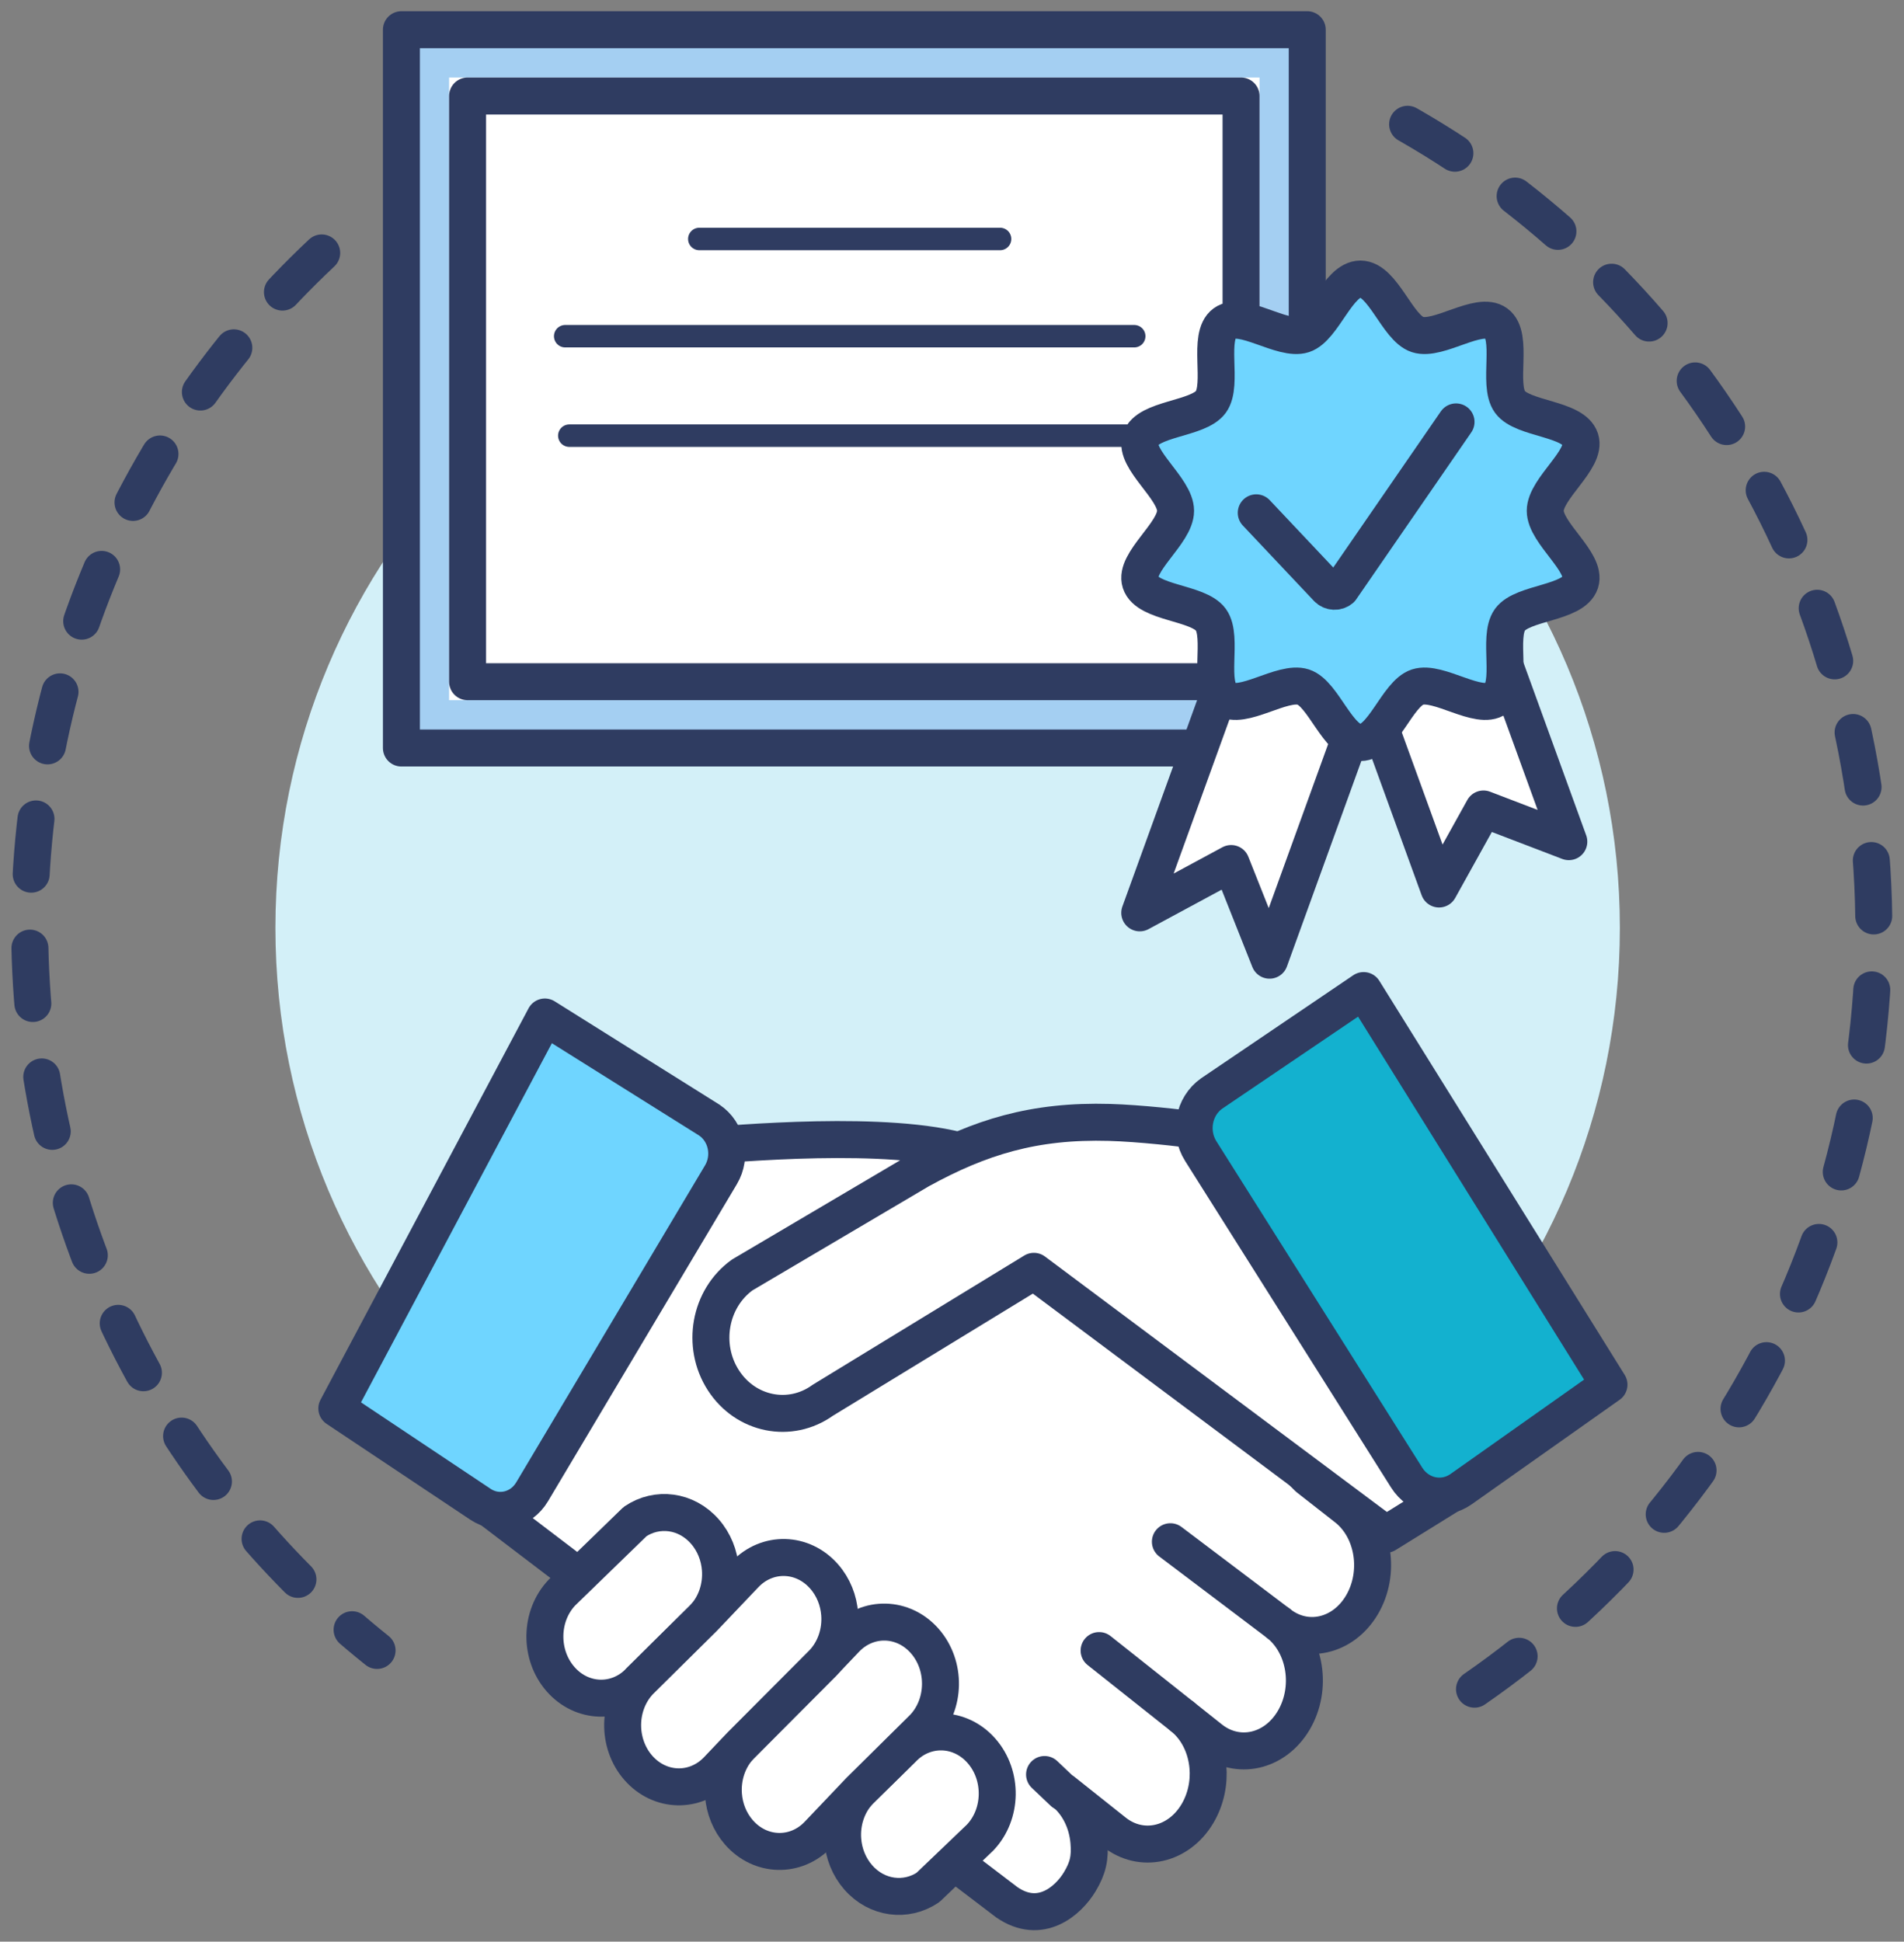
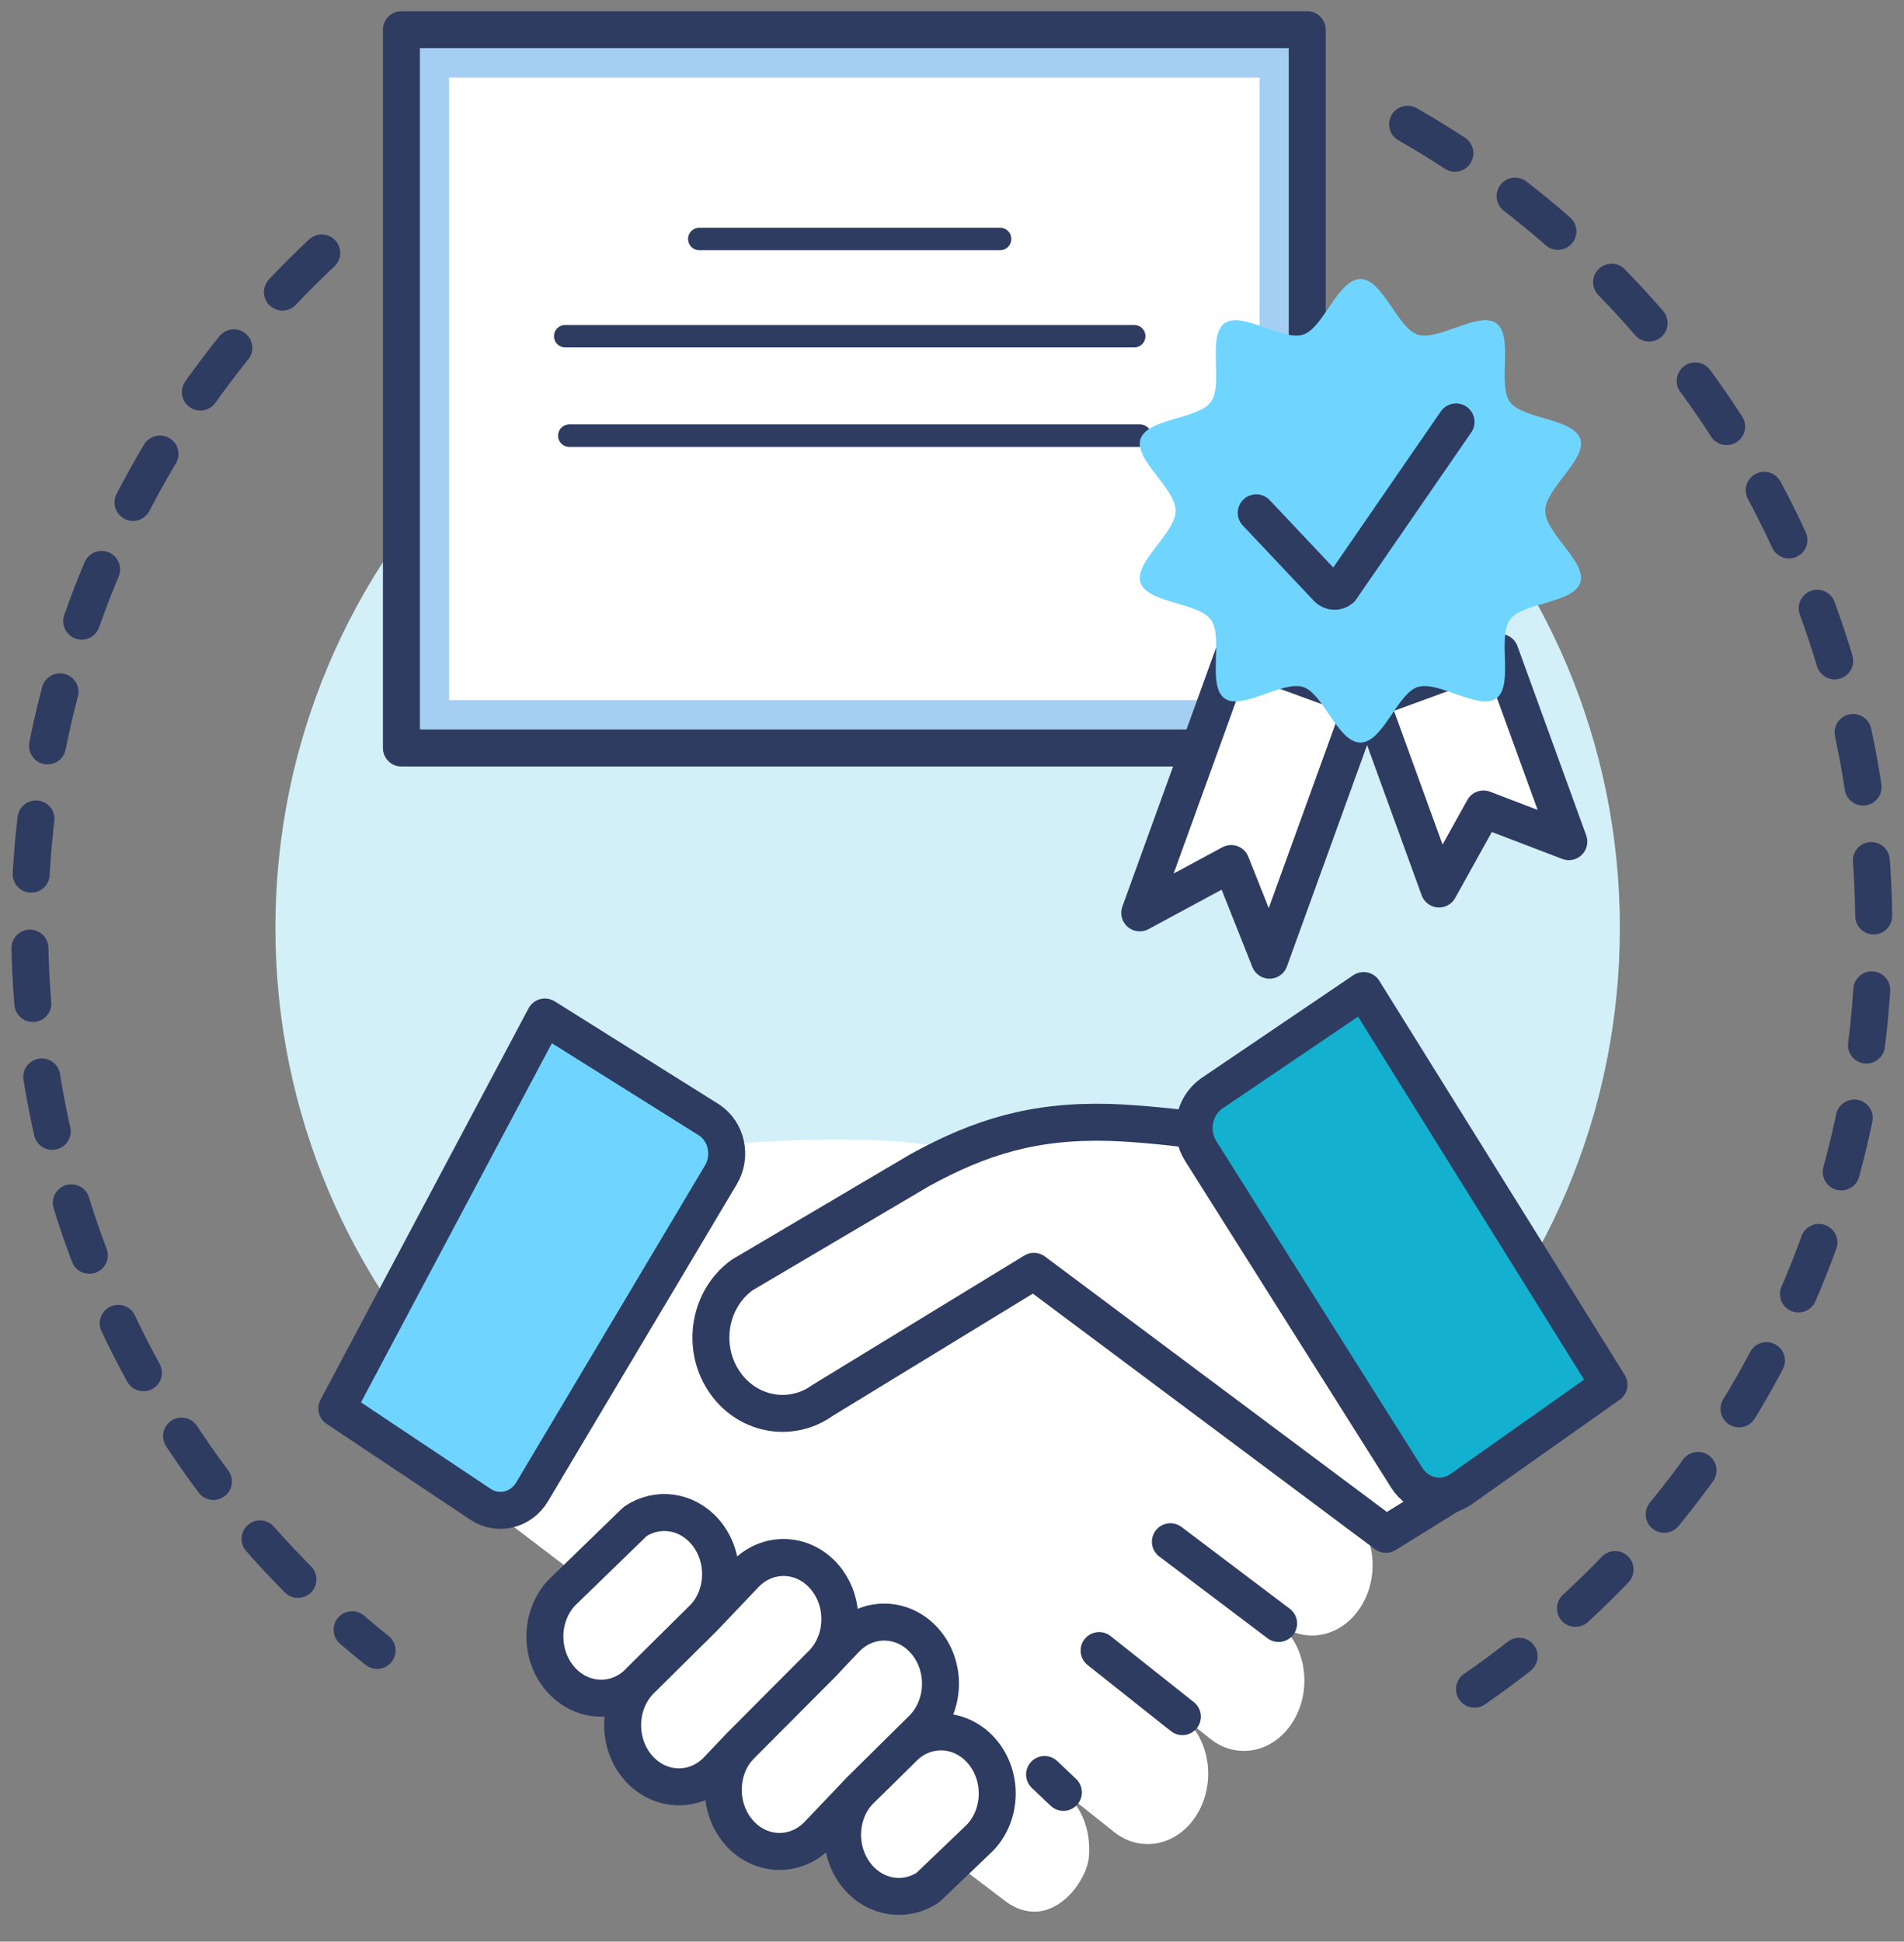
<svg xmlns="http://www.w3.org/2000/svg" width="103px" height="105px" viewBox="0 0 103 105" version="1.1">
  <rect x="0" y="0" width="103" height="105" fill="#808080" stroke="none" />
  <title>Group 76</title>
  <desc>Created with Sketch.</desc>
  <g id="Page-1" stroke="none" stroke-width="1" fill="none" fill-rule="evenodd">
    <g id="02-About" transform="translate(-572, -1428)">
      <g id="Group-26" transform="translate(572, 1429)">
        <g id="Group-76" transform="translate(1, 0)">
          <path d="M13.899,49.176 C13.899,29.052 30.18,12.739 50.264,12.739 C70.348,12.739 86.629,29.052 86.629,49.176 C86.629,69.3 70.348,85.613 50.264,85.613 C30.18,85.613 13.899,69.3 13.899,49.176" id="Fill-1" fill="#D3F0F8" />
          <path d="M16.403,12.678 C5.915,22.524 -0.267,36.814 0.706,52.31 C1.628,66.973 8.771,79.76 19.398,88.252" id="Stroke-3" stroke="#2F3C61" stroke-width="2" stroke-linecap="round" stroke-linejoin="round" stroke-dasharray="3,4" />
          <path d="M78.765,90.347 C92.71,80.713 101.408,64.2 100.267,46.029 C99.155,28.338 88.986,13.377 74.57,5.396" id="Stroke-5" stroke="#2F3C61" stroke-width="2" stroke-linecap="round" stroke-linejoin="round" stroke-dasharray="3,4" />
          <path d="M72.676,85.79 C71.657,87.513 69.639,87.963 68.168,86.794 C69.639,87.963 70.005,90.309 68.986,92.032 C67.967,93.755 65.948,94.204 64.478,93.035 L62.964,91.832 C63.775,92.477 64.251,93.479 64.343,94.538 C64.418,95.399 64.238,96.297 63.782,97.069 C62.763,98.793 60.744,99.242 59.274,98.073 L56.526,95.888 C57.338,96.534 57.813,97.536 57.905,98.594 C57.98,99.456 57.862,100.017 57.406,100.77 C56.789,101.79 55.283,103.128 53.461,101.867 L23.659,79.184 C23.92,79.031 33.883,62.341 33.883,62.341 C34.442,61.396 35.035,60.703 35.035,60.703 C35.507,60.584 36.325,61.027 37.628,60.927 C41.327,60.64 49.552,60.114 52.584,61.878 C53.602,62.471 69.759,78.909 69.759,78.909 L71.858,80.552 C73.329,81.721 73.695,84.067 72.676,85.79" id="Fill-7" fill="#FFFFFF" />
-           <path d="M72.676,85.79 C71.657,87.513 69.639,87.963 68.168,86.794 C69.639,87.963 70.005,90.309 68.986,92.032 C67.967,93.755 65.948,94.204 64.478,93.035 L62.964,91.832 C63.775,92.477 64.251,93.479 64.343,94.538 C64.418,95.399 64.238,96.297 63.782,97.069 C62.763,98.793 60.744,99.242 59.274,98.073 L56.526,95.888 C57.338,96.534 57.813,97.536 57.905,98.594 C57.98,99.456 57.862,100.017 57.406,100.77 C56.789,101.79 55.283,103.128 53.461,101.867 L23.659,79.184 C23.92,79.031 33.883,62.341 33.883,62.341 C34.442,61.396 35.035,60.703 35.035,60.703 C35.507,60.584 36.325,61.027 37.628,60.927 C41.327,60.64 49.552,60.114 52.584,61.878 C53.602,62.471 69.759,78.909 69.759,78.909 L71.858,80.552 C73.329,81.721 73.695,84.067 72.676,85.79 Z" id="Stroke-9" stroke="#2F3C61" stroke-width="2" stroke-linecap="round" stroke-linejoin="round" />
          <g id="Group-14" transform="translate(62.277, 82.347)">
            <path d="M5.891,4.447 L0.037,0.026" id="Fill-11" fill="#FFFFFF" />
            <path d="M5.891,4.447 L0.037,0.026" id="Stroke-13" stroke="#2F3C61" stroke-width="2" stroke-linecap="round" stroke-linejoin="round" />
          </g>
          <g id="Group-18" transform="translate(58.444, 88.227)">
            <path d="M4.519,3.605 L0.014,0.032" id="Fill-15" fill="#FFFFFF" />
            <path d="M4.519,3.605 L0.014,0.032" id="Stroke-17" stroke="#2F3C61" stroke-width="2" stroke-linecap="round" stroke-linejoin="round" />
          </g>
          <g id="Group-22" transform="translate(55.49, 94.947)">
            <path d="M1.036,0.981 L0.017,0.014" id="Fill-19" fill="#FFFFFF" />
            <path d="M1.036,0.981 L0.017,0.014" id="Stroke-21" stroke="#2F3C61" stroke-width="2" stroke-linecap="round" stroke-linejoin="round" />
          </g>
          <path d="M28.476,53.997 L37.367,59.57 C38.314,60.202 38.598,61.526 38.001,62.529 L27.785,79.675 C27.188,80.678 25.936,80.978 24.989,80.346 L17.221,75.166 L28.476,53.997 Z" id="Fill-23" fill="#6FD5FF" />
          <path d="M28.476,53.997 L37.367,59.57 C38.314,60.202 38.598,61.526 38.001,62.529 L27.785,79.675 C27.188,80.678 25.936,80.978 24.989,80.346 L17.221,75.166 L28.476,53.997 Z" id="Stroke-25" stroke="#2F3C61" stroke-width="2" stroke-linejoin="round" />
          <g id="Group-30" transform="translate(37.446, 59.667)">
-             <path d="M26.159,0.447 C25.593,0.342 23.142,0.074 21.581,0.031 C17.479,-0.086 14.561,0.828 11.319,2.607 L1.705,8.28 C-0.062,9.553 -0.52,12.1 0.683,13.97 L0.686,13.974 C1.889,15.844 4.297,16.328 6.066,15.055 L17.484,8.083 L36.528,22.305 L40.322,19.953" id="Fill-27" fill="#FFFFFF" />
+             <path d="M26.159,0.447 C17.479,-0.086 14.561,0.828 11.319,2.607 L1.705,8.28 C-0.062,9.553 -0.52,12.1 0.683,13.97 L0.686,13.974 C1.889,15.844 4.297,16.328 6.066,15.055 L17.484,8.083 L36.528,22.305 L40.322,19.953" id="Fill-27" fill="#FFFFFF" />
            <path d="M26.159,0.447 C25.593,0.342 23.142,0.074 21.581,0.031 C17.479,-0.086 14.561,0.828 11.319,2.607 L1.705,8.28 C-0.062,9.553 -0.52,12.1 0.683,13.97 L0.686,13.974 C1.889,15.844 4.297,16.328 6.066,15.055 L17.484,8.083 L36.528,22.305 L40.322,19.953" id="Stroke-29" stroke="#2F3C61" stroke-width="2" stroke-linecap="round" stroke-linejoin="round" />
          </g>
          <path d="M47.816,93.576 C49.018,92.31 50.935,92.358 52.097,93.683 C53.258,95.007 53.225,97.105 52.022,98.37 L49.202,101.067 C48.016,101.866 46.439,101.677 45.431,100.528 C44.925,99.952 44.645,99.229 44.59,98.491 C44.519,97.535 44.826,96.554 45.506,95.84 L47.816,93.576 Z" id="Fill-31" fill="#FFFFFF" />
          <path d="M47.816,93.576 C49.018,92.31 50.935,92.358 52.097,93.683 C53.258,95.007 53.225,97.105 52.022,98.37 L49.202,101.067 C48.016,101.866 46.439,101.677 45.431,100.528 C44.925,99.952 44.645,99.229 44.59,98.491 C44.519,97.535 44.826,96.554 45.506,95.84 L47.816,93.576 Z" id="Stroke-33" stroke="#2F3C61" stroke-width="2" stroke-linecap="round" stroke-linejoin="round" />
          <path d="M37.054,86.506 C37.734,85.792 38.041,84.811 37.97,83.856 C37.915,83.118 37.635,82.395 37.129,81.819 C36.12,80.668 34.543,80.481 33.357,81.281 L29.401,85.12 C28.198,86.385 28.165,88.484 29.326,89.808 C30.487,91.132 32.405,91.18 33.607,89.916 L37.054,86.506 Z" id="Fill-35" fill="#FFFFFF" />
          <path d="M37.054,86.506 C37.734,85.792 38.041,84.811 37.97,83.856 C37.915,83.118 37.635,82.395 37.129,81.819 C36.12,80.668 34.543,80.481 33.357,81.281 L29.401,85.12 C28.198,86.385 28.165,88.484 29.326,89.808 C30.487,91.132 32.405,91.18 33.607,89.916 L37.054,86.506 Z" id="Stroke-37" stroke="#2F3C61" stroke-width="2" stroke-linecap="round" stroke-linejoin="round" />
          <path d="M43.507,88.938 L44.745,87.636 C45.949,86.372 47.865,86.42 49.027,87.743 C50.189,89.068 50.155,91.166 48.953,92.432 L45.506,95.84 L43.258,98.203 C42.056,99.468 40.139,99.42 38.977,98.096 C38.471,97.52 38.192,96.796 38.137,96.06 C38.066,95.103 38.373,94.122 39.051,93.408 L43.507,88.938 Z" id="Fill-39" fill="#FFFFFF" />
          <path d="M43.507,88.938 L44.745,87.636 C45.949,86.372 47.865,86.42 49.027,87.743 C50.189,89.068 50.155,91.166 48.953,92.432 L45.506,95.84 L43.258,98.203 C42.056,99.468 40.139,99.42 38.977,98.096 C38.471,97.52 38.192,96.796 38.137,96.06 C38.066,95.103 38.373,94.122 39.051,93.408 L43.507,88.938 Z" id="Stroke-41" stroke="#2F3C61" stroke-width="2" stroke-linecap="round" stroke-linejoin="round" />
          <path d="M37.054,86.506 L39.301,84.144 C40.504,82.879 42.421,82.927 43.582,84.251 C44.088,84.827 44.368,85.55 44.423,86.288 C44.494,87.244 44.187,88.224 43.507,88.938 L39.051,93.408 L37.814,94.71 C36.611,95.975 34.695,95.927 33.533,94.603 C32.371,93.278 32.405,91.18 33.607,89.916 L37.054,86.506 Z" id="Fill-43" fill="#FFFFFF" />
          <path d="M37.054,86.506 L39.301,84.144 C40.504,82.879 42.421,82.927 43.582,84.251 C44.088,84.827 44.368,85.55 44.423,86.288 C44.494,87.244 44.187,88.224 43.507,88.938 L39.051,93.408 L37.814,94.71 C36.611,95.975 34.695,95.927 33.533,94.603 C32.371,93.278 32.405,91.18 33.607,89.916 L37.054,86.506 Z" id="Stroke-45" stroke="#2F3C61" stroke-width="2" stroke-linecap="round" stroke-linejoin="round" />
          <g id="Group-50" transform="translate(33.574, 86.467)">
            <path d="M3.481,0.039 L0.034,3.449" id="Fill-47" fill="#FFFFFF" />
            <path d="M3.481,0.039 L0.034,3.449" id="Stroke-49" stroke="#2F3C61" stroke-width="1.215" stroke-linecap="round" stroke-linejoin="round" />
          </g>
          <path d="M86.041,73.879 L78.043,79.528 C77.067,80.217 75.748,79.939 75.097,78.907 L63.957,61.25 C63.306,60.218 63.569,58.823 64.545,58.134 L72.767,52.567 L86.041,73.879 Z" id="Fill-51" fill="#13B1CF" />
          <path d="M86.041,73.879 L78.043,79.528 C77.067,80.217 75.748,79.939 75.097,78.907 L63.957,61.25 C63.306,60.218 63.569,58.823 64.545,58.134 L72.767,52.567 L86.041,73.879 Z" id="Stroke-53" stroke="#2F3C61" stroke-width="2" stroke-linecap="round" stroke-linejoin="round" />
          <polygon id="Fill-55" fill="#A4CFF2" points="20.715 39.451 69.717 39.451 69.717 0.607 20.715 0.607" />
          <polygon id="Stroke-57" stroke="#2F3C61" stroke-width="2" stroke-linecap="round" stroke-linejoin="round" points="20.715 39.451 69.717 39.451 69.717 0.607 20.715 0.607" />
          <polygon id="Fill-58" fill="#FFFFFF" points="23.294 36.865 67.137 36.865 67.137 3.193 23.294 3.193" />
-           <polygon id="Stroke-59" stroke="#2F3C61" stroke-width="2" stroke-linecap="round" stroke-linejoin="round" points="24.294 35.865 66.137 35.865 66.137 4.193 24.294 4.193" />
          <g id="Group-62" transform="translate(29.542, 17.067)">
            <path d="M0.033,0.114 L30.816,0.114" id="Fill-60" fill="#FFFFFF" />
            <path d="M0.033,0.114 L30.816,0.114" id="Stroke-61" stroke="#2F3C61" stroke-width="1.215" stroke-linecap="round" stroke-linejoin="round" />
          </g>
          <g id="Group-65" transform="translate(36.807, 11.667)">
            <path d="M0.023,0.256 L16.294,0.256" id="Fill-63" fill="#FFFFFF" />
            <path d="M0.023,0.256 L16.294,0.256" id="Stroke-64" stroke="#2F3C61" stroke-width="1.215" stroke-linecap="round" stroke-linejoin="round" />
          </g>
          <g id="Group-68" transform="translate(29.781, 22.427)">
            <path d="M0.016,0.133 L30.899,0.133" id="Fill-66" fill="#FFFFFF" />
            <path d="M0.016,0.133 L30.899,0.133" id="Stroke-67" stroke="#2F3C61" stroke-width="1.215" stroke-linecap="round" stroke-linejoin="round" />
          </g>
          <polygon id="Fill-69" fill="#FFFFFF" points="83.868 44.515 79.251 42.748 76.847 47.075 73.128 36.843 80.15 34.282" />
          <polygon id="Stroke-70" stroke="#2F3C61" stroke-width="2" stroke-linecap="round" stroke-linejoin="round" points="83.868 44.515 79.251 42.748 76.847 47.075 73.128 36.843 80.15 34.282" />
          <polygon id="Fill-71" fill="#FFFFFF" points="67.678 50.925 65.601 45.698 60.657 48.365 65.758 34.282 72.779 36.843" />
          <polygon id="Stroke-72" stroke="#2F3C61" stroke-width="2" stroke-linecap="round" stroke-linejoin="round" points="67.678 50.925 65.601 45.698 60.657 48.365 65.758 34.282 72.779 36.843" />
          <path d="M72.594,39.156 C71.379,39.156 70.598,36.511 69.502,36.154 C68.367,35.785 66.185,37.452 65.24,36.763 C64.286,36.067 65.198,33.468 64.503,32.512 C63.815,31.565 61.063,31.634 60.695,30.497 C60.339,29.399 62.595,27.84 62.595,26.623 C62.595,25.407 60.339,23.847 60.695,22.749 C61.063,21.612 63.815,21.682 64.503,20.735 C65.198,19.779 64.286,17.18 65.24,16.484 C66.185,15.795 68.367,17.462 69.502,17.092 C70.598,16.736 71.38,14.09 72.594,14.09 C73.808,14.09 74.589,16.736 75.685,17.092 C76.82,17.462 79.002,15.795 79.947,16.484 C80.901,17.18 79.99,19.779 80.684,20.735 C81.372,21.682 84.124,21.612 84.492,22.75 C84.848,23.847 82.592,25.407 82.592,26.623 C82.592,27.84 84.848,29.399 84.492,30.497 C84.124,31.635 81.372,31.565 80.684,32.512 C79.989,33.468 80.901,36.067 79.947,36.763 C79.002,37.452 76.82,35.785 75.685,36.154 C74.589,36.511 73.808,39.156 72.594,39.156" id="Fill-73" fill="#6FD5FF" />
-           <path d="M72.594,39.156 C71.379,39.156 70.598,36.511 69.502,36.154 C68.367,35.785 66.185,37.452 65.24,36.763 C64.286,36.067 65.198,33.468 64.503,32.512 C63.815,31.565 61.063,31.634 60.695,30.497 C60.339,29.399 62.595,27.84 62.595,26.623 C62.595,25.407 60.339,23.847 60.695,22.749 C61.063,21.612 63.815,21.682 64.503,20.735 C65.198,19.779 64.286,17.18 65.24,16.484 C66.185,15.795 68.367,17.462 69.502,17.092 C70.598,16.736 71.38,14.09 72.594,14.09 C73.808,14.09 74.589,16.736 75.685,17.092 C76.82,17.462 79.002,15.795 79.947,16.484 C80.901,17.18 79.99,19.779 80.684,20.735 C81.372,21.682 84.124,21.612 84.492,22.75 C84.848,23.847 82.592,25.407 82.592,26.623 C82.592,27.84 84.848,29.399 84.492,30.497 C84.124,31.635 81.372,31.565 80.684,32.512 C79.989,33.468 80.901,36.067 79.947,36.763 C79.002,37.452 76.82,35.785 75.685,36.154 C74.589,36.511 73.808,39.156 72.594,39.156 Z" id="Stroke-74" stroke="#2F3C61" stroke-width="2" stroke-linejoin="round" />
          <path d="M66.959,26.732 L70.808,30.811 C71,31.013 71.326,31.032 71.538,30.852 L77.767,21.816" id="Stroke-75" stroke="#2F3C61" stroke-width="2" stroke-linecap="round" stroke-linejoin="round" />
        </g>
      </g>
    </g>
  </g>
</svg>